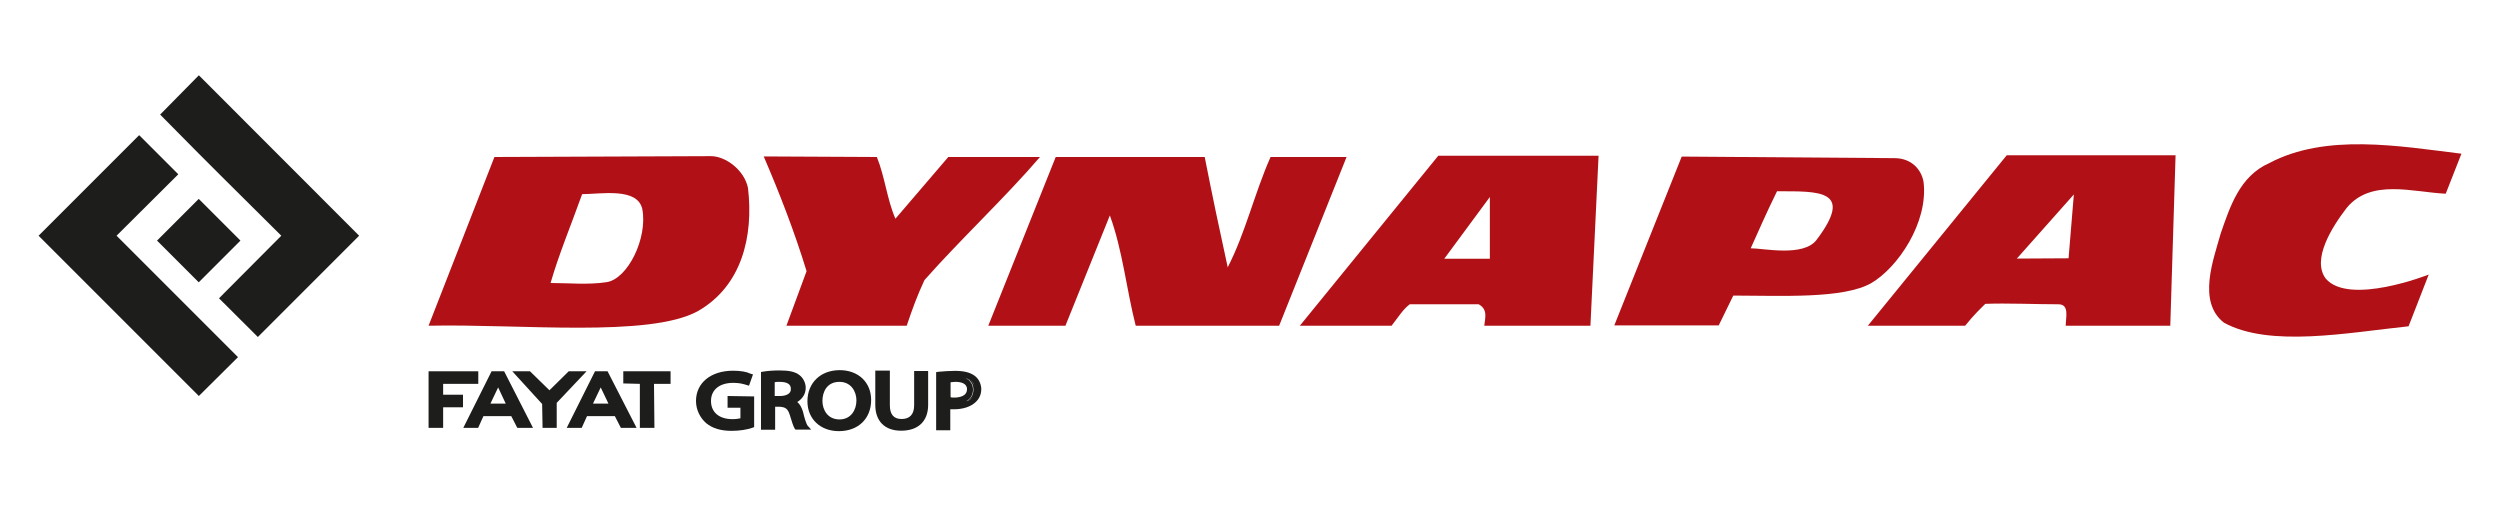
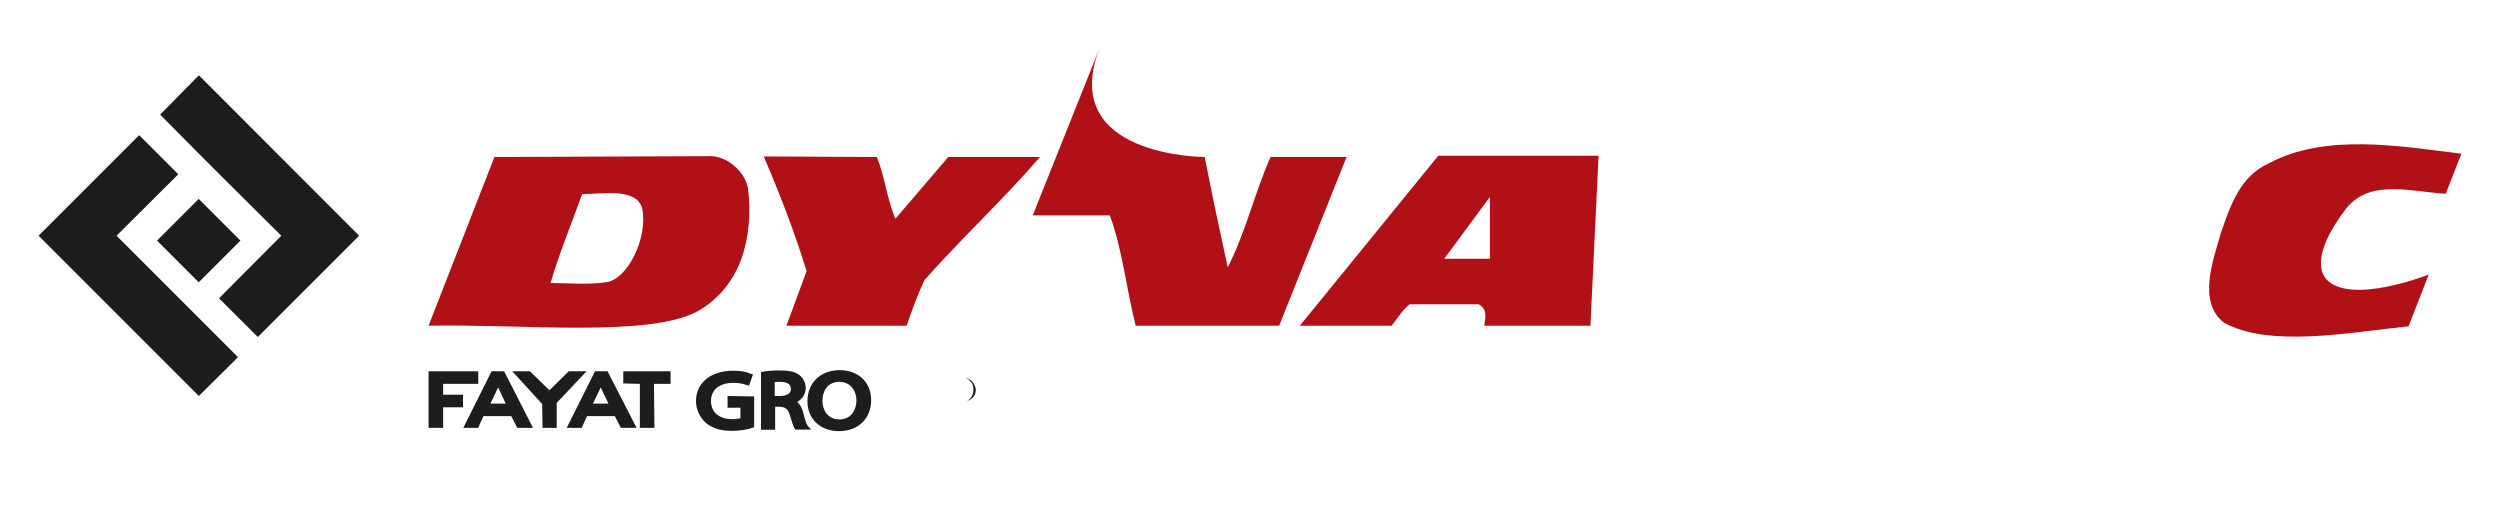
<svg xmlns="http://www.w3.org/2000/svg" version="1.1" id="Capa_1" x="0px" y="0px" viewBox="0 0 175 35.45" style="enable-background:new 0 0 175 35.45;" xml:space="preserve">
  <style type="text/css"> .st0{fill:#B11116;} .st1{fill:#1D1D1B;} </style>
  <g>
    <path class="st0" d="M172.3,10.76l-1.1,2.8c-2.32-0.11-5.23-1.07-6.93,0.99c-1.05,1.36-2.46,3.62-1.47,4.95 c1.64,1.92,7.21-0.28,7.21-0.28l-1.41,3.62c-4.27,0.45-9.72,1.5-12.92-0.25c-1.89-1.47-0.73-4.44-0.23-6.25 c0.65-1.87,1.33-4.01,3.39-4.92C162.8,9.32,167.92,10.22,172.3,10.76z" />
    <path class="st0" d="M61.38,10.99c0.57,1.41,0.71,2.97,1.3,4.32l3.7-4.32h6.42c-2.4,2.8-5.65,5.85-8.09,8.62 c-0.51,1.1-0.85,2.03-1.24,3.19h-8.42l1.41-3.82c-0.85-2.77-1.87-5.4-3-8.03L61.38,10.99L61.38,10.99z" />
-     <path class="st0" d="M84.33,10.99c0.51,2.6,1.05,5.17,1.61,7.72c1.24-2.4,1.89-5.23,3-7.72h5.32L89.54,22.8H79.5 c-0.65-2.54-0.91-5.26-1.81-7.72l-3.11,7.72h-5.4l4.72-11.81C73.93,10.99,84.33,10.99,84.33,10.99z" />
+     <path class="st0" d="M84.33,10.99c0.51,2.6,1.05,5.17,1.61,7.72c1.24-2.4,1.89-5.23,3-7.72h5.32L89.54,22.8H79.5 c-0.65-2.54-0.91-5.26-1.81-7.72h-5.4l4.72-11.81C73.93,10.99,84.33,10.99,84.33,10.99z" />
    <path class="st0" d="M49.76,10.93c1.05,0,2.35,0.99,2.6,2.23c0.4,3.42-0.45,6.87-3.51,8.62C45.44,23.65,36.37,22.66,30,22.8 l4.61-11.81L49.76,10.93z M40.75,13.59c-0.76,2.12-1.64,4.24-2.21,6.22c1.3,0,2.63,0.14,3.93-0.06c1.47-0.23,2.88-3.08,2.49-5.12 C44.62,13.1,42.05,13.59,40.75,13.59z" />
-     <path class="st0" d="M132.61,11.07c1.19,0,1.89,0.79,2.04,1.67c0.34,2.85-1.81,5.99-3.65,7.07c-1.95,1.13-6.36,0.88-9.67,0.88 l-1.02,2.09H113l4.72-11.82L132.61,11.07z M124.39,13.39c-0.9,1.84-1.19,2.57-1.84,3.99c0.9,0,3.7,0.62,4.61-0.59 C129.82,13.27,127.33,13.39,124.39,13.39z" />
    <path class="st0" d="M111.33,22.8h-7.43c0.06-0.57,0.26-1.13-0.39-1.5c-1.33,0-3.48,0-4.83,0c-0.48,0.37-0.74,0.82-1.27,1.5h-6.42 l9.69-11.9h11.22L111.33,22.8z M104.29,18.11v-4.32l-3.19,4.32H104.29z" />
-     <path class="st0" d="M151.92,22.8h-7.32c0-0.57,0.28-1.5-0.51-1.5c-1.56,0-3.68-0.09-5.12-0.03c-0.48,0.48-0.74,0.71-1.41,1.53 h-6.81l9.72-11.93h11.82L151.92,22.8z M144.8,18.08l0.37-4.47l-3.99,4.49L144.8,18.08z" />
    <g>
      <polygon class="st1" points="30,25.99 33.48,25.99 33.48,26.87 31.02,26.87 31.02,27.63 32.41,27.63 32.41,28.51 31.02,28.51 31.02,29.95 30,29.95 " />
      <path class="st1" d="M35.29,25.99h-0.88l-1.98,3.96h1.04l0.37-0.82h1.95l0.42,0.82h1.1L35.29,25.99z M34.33,28.25l0.54-1.13 l0.53,1.13H34.33z" />
      <polygon class="st1" points="35.86,25.99 37.1,25.99 38.46,27.32 39.81,25.99 41.06,25.99 38.97,28.2 38.97,29.95 37.98,29.95 37.95,28.28 " />
      <polygon class="st1" points="43.63,25.99 46.94,25.99 46.94,26.87 45.78,26.87 45.81,29.95 44.79,29.95 44.79,26.87 43.63,26.84 " />
      <path class="st1" d="M42.53,25.99h-0.88l-1.98,3.96h1.05l0.37-0.82h1.95l0.42,0.82h1.1L42.53,25.99z M41.51,28.25l0.54-1.13 l0.54,1.13H41.51z" />
    </g>
    <g>
      <g>
        <path class="st1" d="M52.79,27.75v2.15l-0.17,0.06c-0.34,0.11-0.82,0.2-1.41,0.2c-0.74,0-1.33-0.17-1.78-0.54 c-0.42-0.37-0.71-0.93-0.71-1.55c0-1.27,1.04-2.12,2.6-2.12c0.54,0,0.96,0.08,1.19,0.2l0.2,0.06l-0.28,0.79l-0.2-0.06 c-0.2-0.06-0.45-0.14-0.9-0.14c-0.96,0-1.56,0.48-1.56,1.27c0,0.79,0.57,1.27,1.5,1.27c0.26,0,0.42-0.03,0.56-0.06v-0.74h-0.9 v-0.82L52.79,27.75L52.79,27.75z" />
      </g>
      <g>
        <path class="st1" d="M56.52,29.78c-0.09-0.14-0.23-0.59-0.31-0.96c-0.09-0.28-0.2-0.51-0.4-0.68c0.37-0.23,0.59-0.57,0.59-0.99 c0-0.34-0.17-0.68-0.42-0.88c-0.31-0.25-0.74-0.34-1.41-0.34c-0.42,0-0.82,0.03-1.13,0.08l-0.17,0.03v4.04h0.99v-1.61h0.31 c0.42,0.03,0.57,0.14,0.71,0.56c0.17,0.57,0.26,0.82,0.34,0.96l0.06,0.08h1.1L56.52,29.78z M54.6,27.72h-0.37v-0.96 c0.08-0.03,0.2-0.03,0.34-0.03c0.54,0,0.79,0.17,0.79,0.48C55.39,27.58,54.99,27.72,54.6,27.72z" />
      </g>
      <g>
        <path class="st1" d="M58.78,25.91c-1.33,0-2.26,0.88-2.26,2.18c0,1.24,0.91,2.09,2.2,2.09c1.36,0,2.26-0.88,2.26-2.18 C60.98,26.76,60.08,25.91,58.78,25.91z M57.57,28.06c0-0.62,0.31-1.33,1.19-1.33c0.82,0,1.19,0.68,1.19,1.3 c0,0.65-0.37,1.33-1.19,1.33C57.93,29.36,57.57,28.68,57.57,28.06z" />
      </g>
      <g>
-         <path class="st1" d="M64.97,25.97v2.37c0,1.16-0.71,1.81-1.89,1.81c-1.13,0-1.81-0.65-1.81-1.81v-2.4h1.02v2.43 c0,0.65,0.28,0.96,0.82,0.96c0.56,0,0.88-0.31,0.88-0.96v-2.4H64.97z" />
-       </g>
+         </g>
      <g>
        <path class="st1" d="M67.97,26.62c-0.11-0.06-0.23-0.14-0.37-0.17c0.34,0.17,0.54,0.42,0.54,0.82c0,0.37-0.17,0.65-0.48,0.82 c0.14-0.06,0.26-0.11,0.37-0.2c0.2-0.17,0.28-0.37,0.28-0.65C68.25,26.98,68.14,26.79,67.97,26.62z" />
-         <path class="st1" d="M68.22,26.3c-0.31-0.23-0.76-0.34-1.36-0.34c-0.39,0-0.76,0.03-1.13,0.06l-0.2,0.03v4.07h0.99v-1.47 c0.09,0,0.17,0,0.25,0c0.62,0,1.16-0.17,1.5-0.48c0.28-0.25,0.42-0.56,0.42-0.96C68.67,26.84,68.5,26.5,68.22,26.3z M66.53,26.76 c0.09,0,0.2-0.03,0.34-0.03c0.37,0,0.82,0.09,0.82,0.51c0,0.51-0.56,0.59-0.9,0.59c-0.11,0-0.2,0-0.25-0.03V26.76L66.53,26.76z M68,27.89c-0.08,0.08-0.23,0.17-0.37,0.2c0.31-0.17,0.48-0.45,0.48-0.82c0-0.37-0.2-0.65-0.54-0.82 c0.17,0.06,0.28,0.11,0.37,0.17c0.2,0.14,0.28,0.34,0.28,0.59C68.25,27.52,68.16,27.72,68,27.89z" />
      </g>
    </g>
    <polygon class="st1" points="25.14,16.5 18.05,23.59 15.33,20.88 19.69,16.5 15.36,12.2 13.92,10.76 11.21,8.02 13.92,5.27 " />
    <polygon class="st1" points="16.66,25 13.92,27.72 2.7,16.5 9.74,9.46 12.48,12.2 8.16,16.5 13.13,21.47 " />
    <rect x="11.85" y="14.78" transform="matrix(0.707 -0.707 0.707 0.707 -7.836 14.77)" class="st1" width="4.13" height="4.13" />
  </g>
</svg>